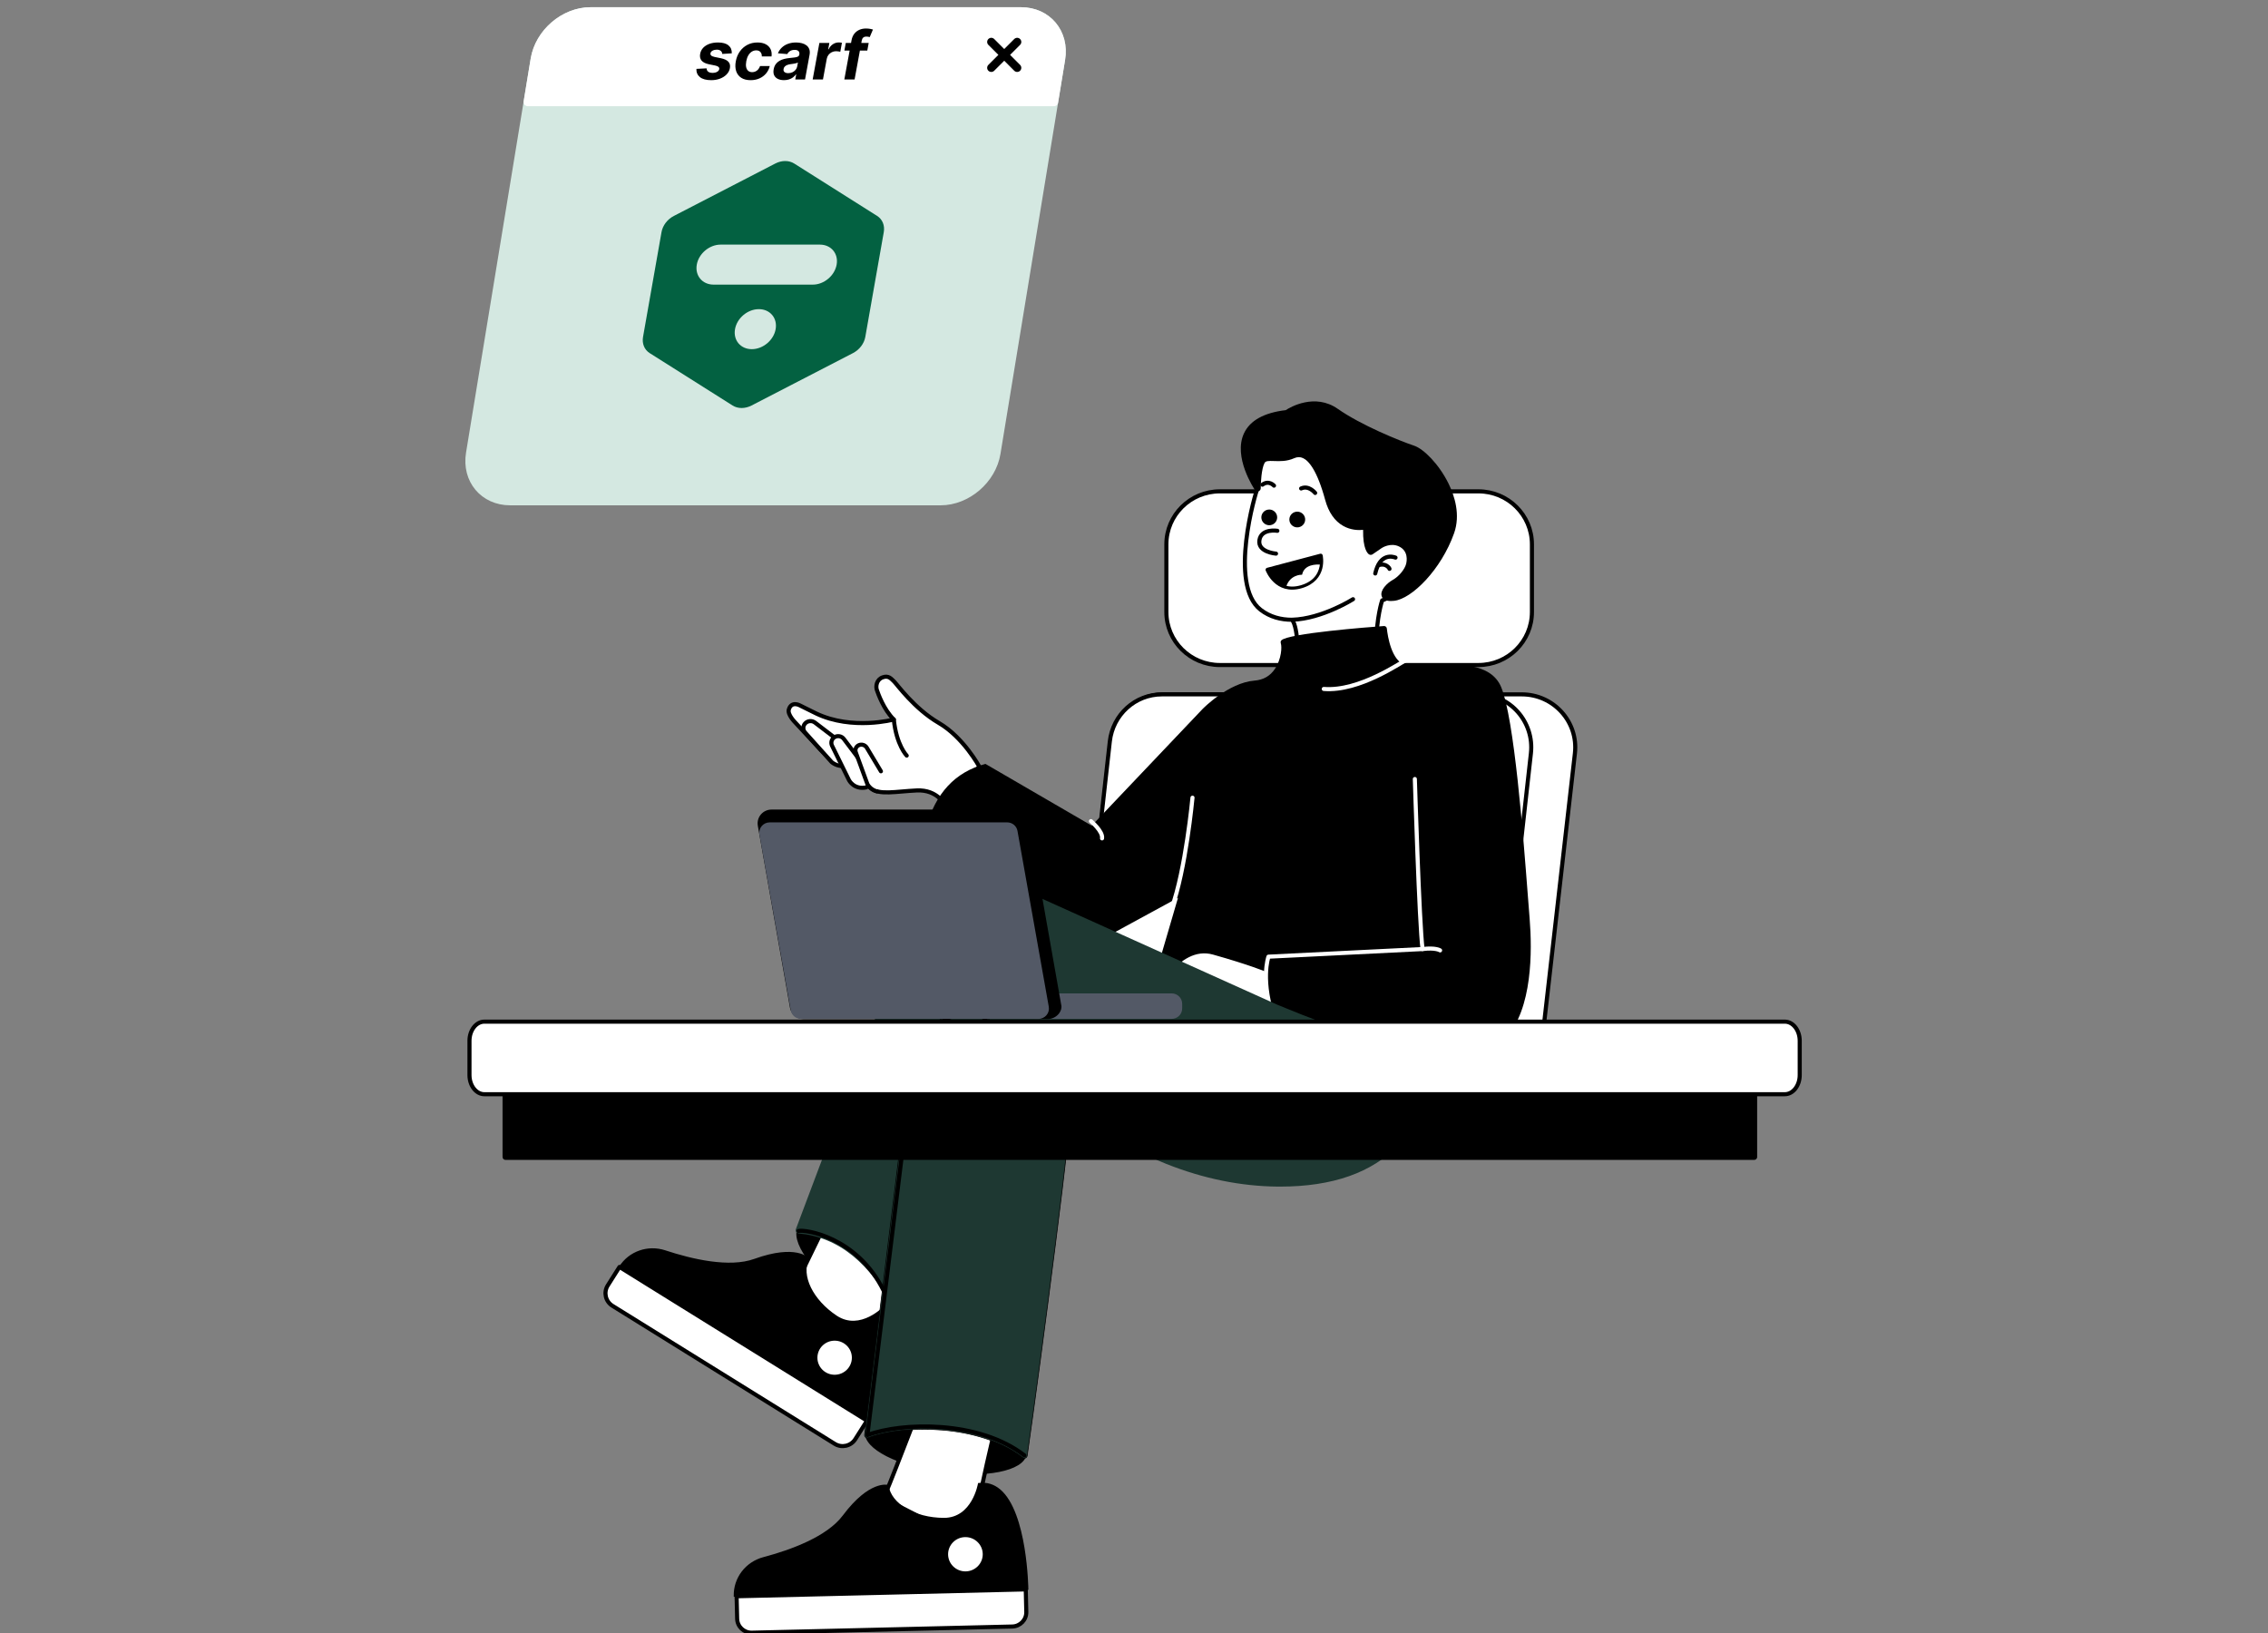
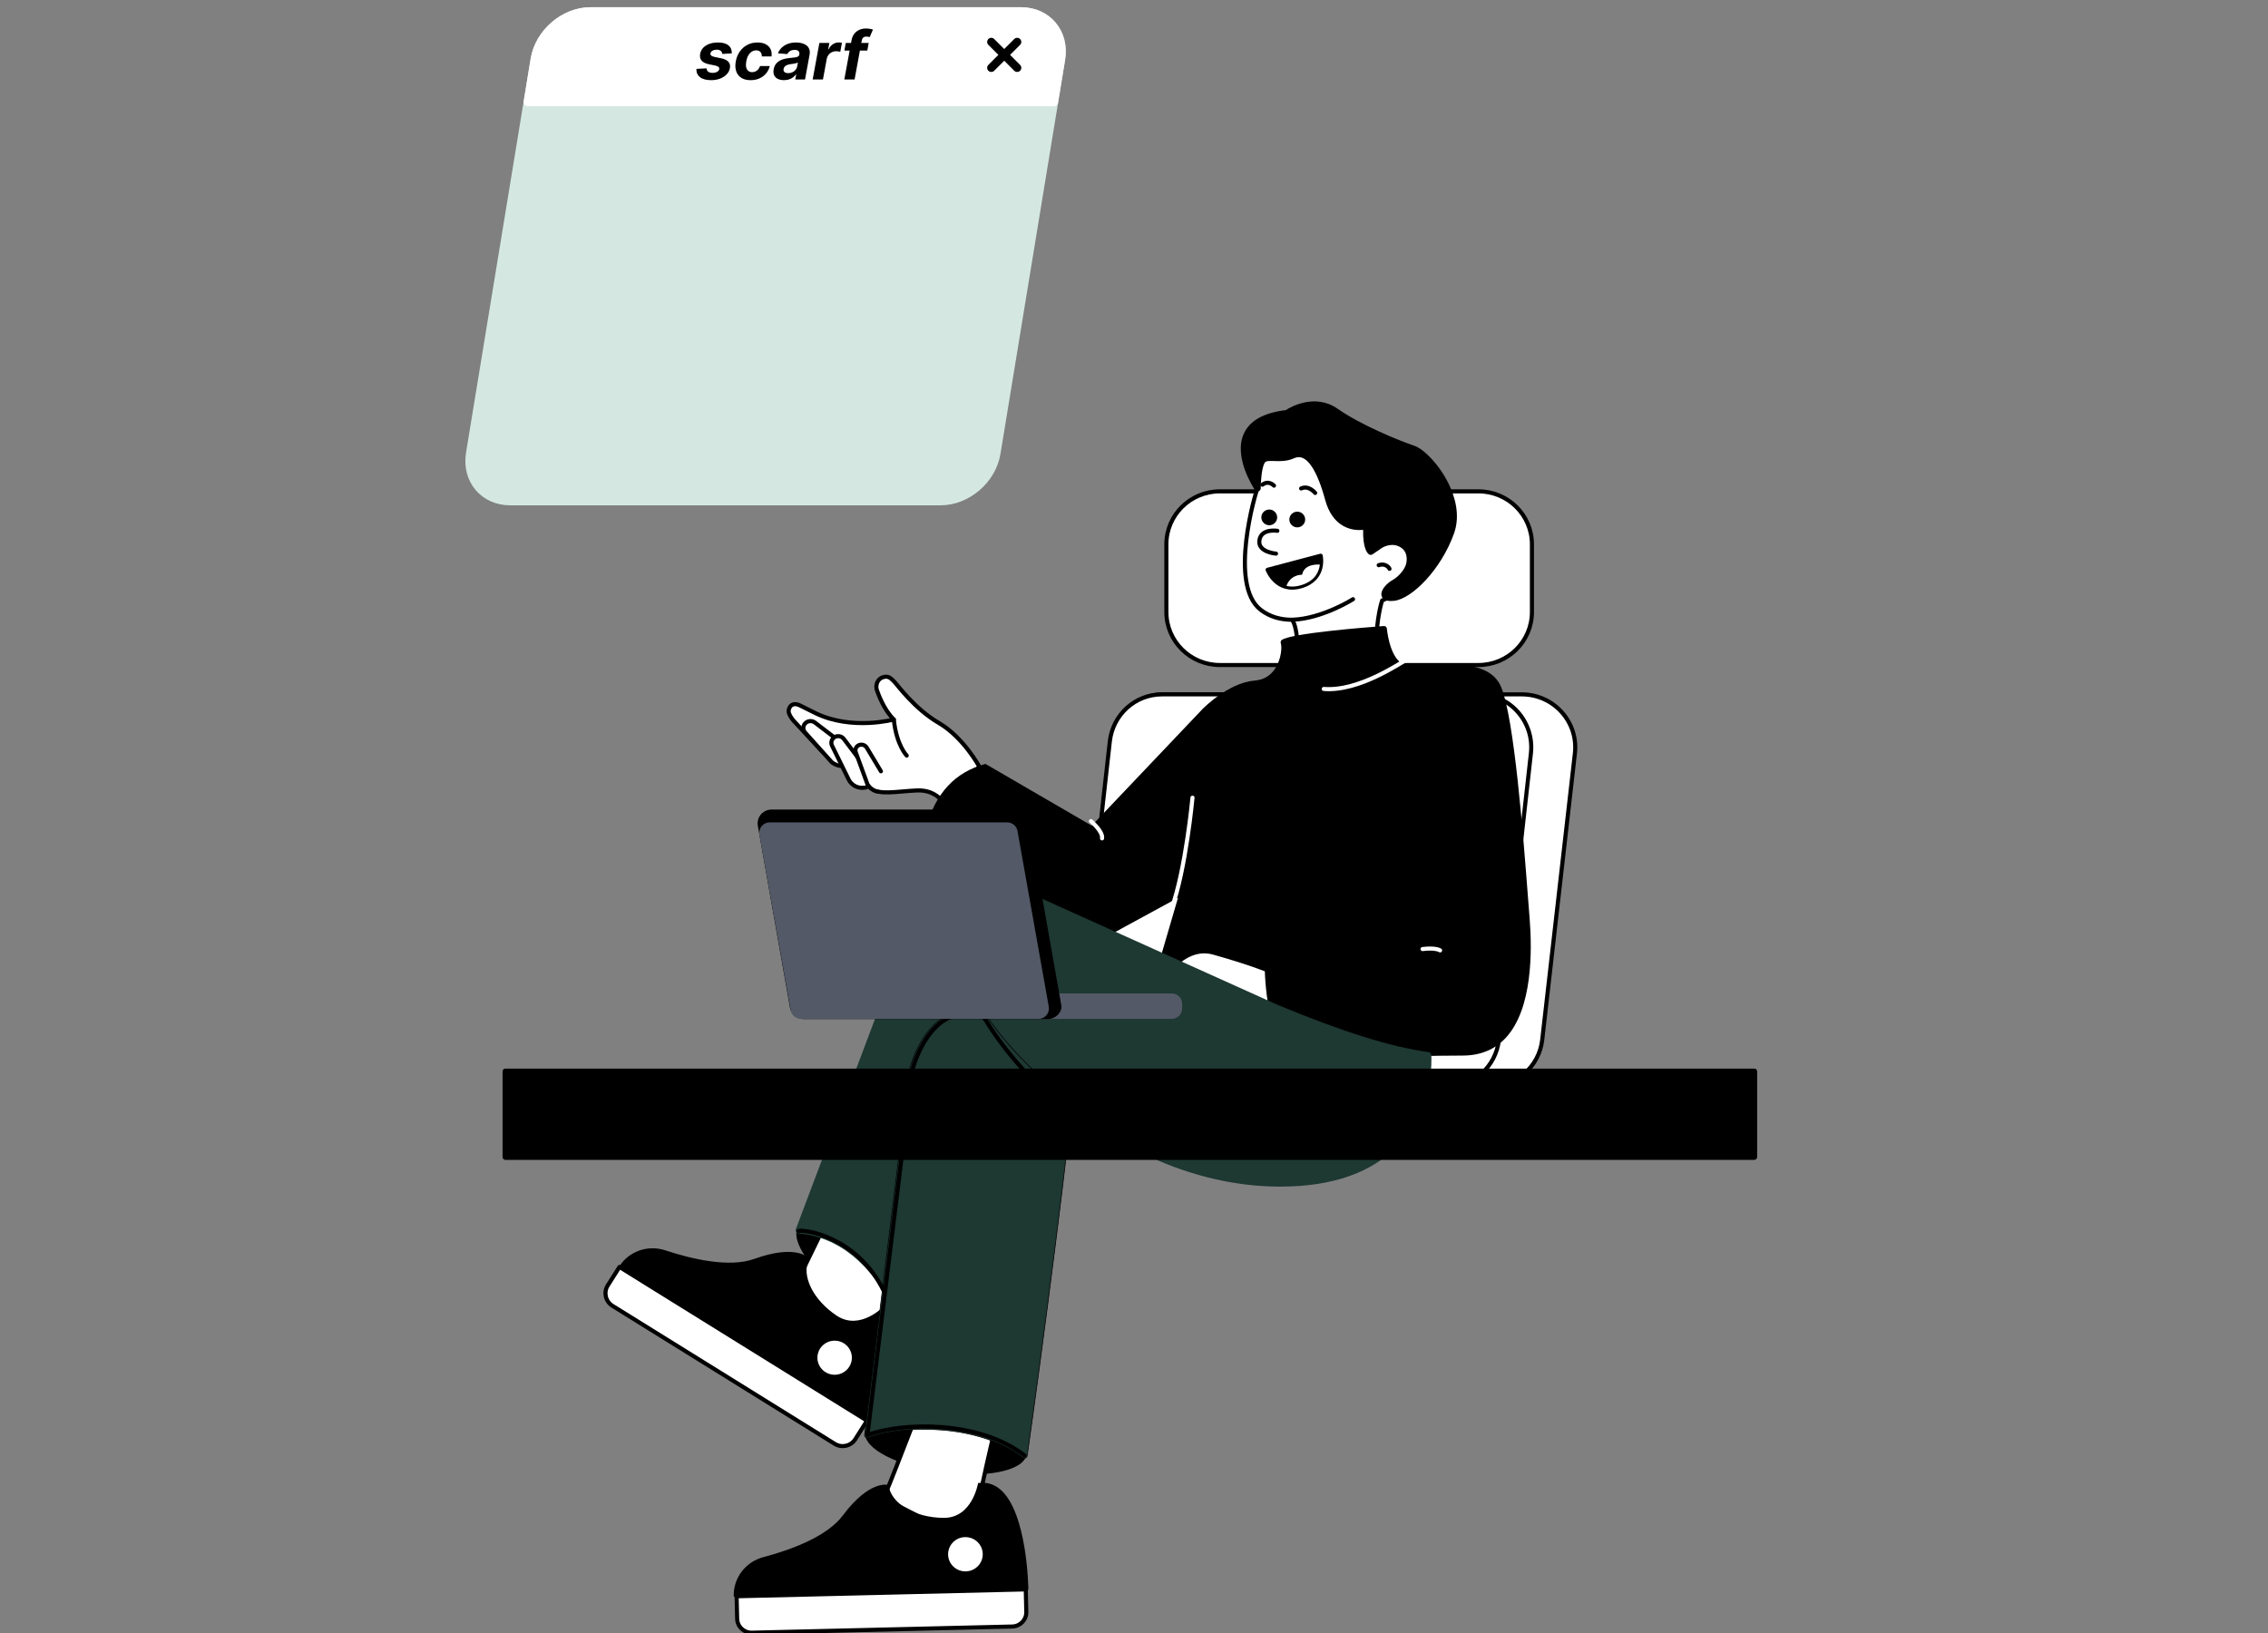
<svg xmlns="http://www.w3.org/2000/svg" width="1000" height="720" viewBox="0 0 1000 720" fill="none">
  <rect x="0" y="0" width="1000" height="720" fill="#808080" stroke="none" />
  <g clip-path="url(#clip0_2858_2694)">
    <path d="M414.722 220.977H224.949C213.281 220.977 205.372 211.513 207.285 199.844L235.786 26.132C237.699 14.464 248.712 5 260.387 5H450.159C461.828 5 469.737 14.464 467.823 26.132L439.323 199.844C437.409 211.513 426.397 220.977 414.722 220.977Z" fill="#D4E8E1" stroke="#D4E8E1" stroke-width="3.645" stroke-linecap="round" stroke-linejoin="round" />
    <path d="M464.719 44.999L467.817 26.132C469.73 14.464 461.822 5 450.153 5H260.381C248.712 5 237.699 14.464 235.78 26.132L232.682 44.999H464.713H464.719Z" fill="white" stroke="white" stroke-width="3.645" stroke-linecap="round" stroke-linejoin="round" />
    <path d="M448.488 18.491L437.075 29.898" stroke="black" stroke-width="3.645" stroke-linecap="round" stroke-linejoin="round" />
    <path d="M437.075 18.491L448.488 29.898" stroke="black" stroke-width="3.645" stroke-linecap="round" stroke-linejoin="round" />
    <path d="M322.652 23.527L318.451 23.779C318.444 23.43 318.349 23.115 318.166 22.836C317.985 22.549 317.717 22.322 317.365 22.155C317.02 21.98 316.585 21.893 316.06 21.893C315.357 21.893 314.737 22.04 314.2 22.333C313.664 22.619 313.352 23.003 313.263 23.485C313.193 23.87 313.289 24.194 313.553 24.46C313.817 24.725 314.314 24.938 315.044 25.099L317.898 25.686C319.43 26.007 320.521 26.524 321.171 27.236C321.821 27.949 322.04 28.885 321.826 30.044C321.632 31.099 321.146 32.025 320.368 32.821C319.596 33.617 318.623 34.239 317.447 34.686C316.279 35.126 314.985 35.346 313.565 35.346C311.398 35.346 309.754 34.903 308.632 34.016C307.518 33.121 306.992 31.906 307.054 30.369L311.56 30.139C311.576 30.788 311.811 31.284 312.267 31.627C312.724 31.962 313.357 32.13 314.167 32.13C314.962 32.13 315.629 31.979 316.167 31.679C316.714 31.372 317.035 30.977 317.131 30.495C317.198 30.09 317.085 29.758 316.792 29.5C316.5 29.234 316.011 29.032 315.327 28.892L312.595 28.337C311.055 28.022 309.965 27.477 309.327 26.702C308.695 25.927 308.49 24.938 308.711 23.737C308.901 22.703 309.349 21.812 310.054 21.065C310.767 20.318 311.679 19.741 312.791 19.336C313.909 18.931 315.168 18.729 316.567 18.729C318.634 18.729 320.181 19.158 321.209 20.017C322.245 20.877 322.725 22.047 322.652 23.527ZM330.951 35.346C329.275 35.346 327.897 34.997 326.818 34.298C325.748 33.593 325.004 32.615 324.588 31.365C324.179 30.114 324.124 28.675 324.423 27.048C324.726 25.399 325.315 23.953 326.19 22.71C327.073 21.46 328.179 20.485 329.508 19.787C330.838 19.081 332.331 18.729 333.985 18.729C335.413 18.729 336.616 18.983 337.595 19.493C338.573 20.003 339.291 20.719 339.746 21.641C340.201 22.563 340.347 23.646 340.182 24.889H335.899C335.926 24.086 335.726 23.44 335.297 22.951C334.877 22.455 334.251 22.207 333.42 22.207C332.717 22.207 332.068 22.396 331.473 22.773C330.887 23.143 330.382 23.684 329.96 24.397C329.538 25.11 329.234 25.972 329.047 26.985C328.859 28.012 328.84 28.885 328.992 29.604C329.151 30.324 329.458 30.872 329.914 31.249C330.371 31.627 330.95 31.815 331.653 31.815C332.172 31.815 332.656 31.71 333.107 31.501C333.564 31.291 333.965 30.988 334.308 30.589C334.659 30.184 334.93 29.699 335.119 29.133H339.402C339.105 30.362 338.565 31.445 337.782 32.381C337.007 33.31 336.039 34.036 334.877 34.56C333.716 35.084 332.407 35.346 330.951 35.346ZM345.681 35.336C344.637 35.336 343.739 35.158 342.988 34.801C342.238 34.438 341.69 33.904 341.344 33.198C341.006 32.486 340.935 31.599 341.13 30.537C341.295 29.643 341.6 28.892 342.045 28.284C342.491 27.677 343.035 27.188 343.679 26.817C344.322 26.447 345.027 26.168 345.793 25.979C346.566 25.791 347.365 25.658 348.189 25.581C349.158 25.483 349.942 25.392 350.54 25.309C351.139 25.218 351.586 25.085 351.881 24.91C352.176 24.736 352.355 24.477 352.418 24.135L352.429 24.072C352.551 23.409 352.433 22.895 352.073 22.532C351.721 22.169 351.158 21.987 350.384 21.987C349.567 21.987 348.884 22.165 348.336 22.521C347.789 22.871 347.388 23.311 347.134 23.842L342.998 23.506C343.391 22.529 343.966 21.683 344.722 20.971C345.479 20.251 346.387 19.7 347.445 19.315C348.511 18.924 349.697 18.729 351.004 18.729C351.913 18.729 352.764 18.833 353.556 19.043C354.356 19.252 355.038 19.577 355.604 20.017C356.176 20.457 356.587 21.023 356.836 21.715C357.087 22.399 357.124 23.22 356.948 24.177L354.952 35.032H350.648L351.059 32.8H350.931C350.575 33.303 350.142 33.747 349.631 34.131C349.122 34.508 348.538 34.805 347.88 35.021C347.224 35.231 346.491 35.336 345.681 35.336ZM347.547 32.255C348.215 32.255 348.828 32.126 349.387 31.868C349.947 31.602 350.414 31.246 350.787 30.799C351.161 30.352 351.4 29.845 351.504 29.28L351.818 27.572C351.659 27.663 351.448 27.746 351.185 27.823C350.931 27.893 350.645 27.959 350.329 28.022C350.013 28.078 349.698 28.131 349.383 28.179C349.07 28.221 348.786 28.26 348.531 28.295C347.984 28.372 347.497 28.494 347.068 28.661C346.64 28.829 346.289 29.056 346.016 29.343C345.745 29.622 345.57 29.971 345.493 30.39C345.381 30.998 345.52 31.462 345.908 31.784C346.305 32.098 346.851 32.255 347.547 32.255ZM358.321 35.032L361.281 18.938H365.681L365.164 21.746H365.335C365.817 20.747 366.456 19.993 367.253 19.483C368.051 18.966 368.908 18.708 369.825 18.708C370.052 18.708 370.294 18.722 370.552 18.75C370.81 18.777 371.033 18.816 371.223 18.865L370.495 22.825C370.293 22.762 370.009 22.707 369.642 22.658C369.274 22.609 368.934 22.584 368.622 22.584C367.954 22.584 367.331 22.727 366.753 23.014C366.183 23.293 365.699 23.684 365.301 24.187C364.91 24.69 364.655 25.27 364.534 25.927L362.86 35.032H358.321ZM383.024 18.938L382.408 22.291H372.308L372.925 18.938H383.024ZM372.277 35.032L375.451 17.775C375.665 16.609 376.074 15.641 376.677 14.873C377.287 14.104 378.032 13.528 378.912 13.144C379.793 12.76 380.748 12.568 381.778 12.568C382.474 12.568 383.1 12.62 383.656 12.725C384.219 12.83 384.635 12.924 384.903 13.008L383.477 16.361C383.31 16.305 383.099 16.252 382.845 16.203C382.599 16.154 382.34 16.13 382.071 16.13C381.403 16.13 380.909 16.284 380.59 16.591C380.272 16.892 380.063 17.314 379.963 17.859L376.805 35.032H372.277Z" fill="black" />
-     <path d="M341.824 72.104C344.671 70.632 347.86 70.632 350.189 72.104L386.75 95.208C389.078 96.68 390.193 99.399 389.674 102.342L381.527 148.55C381.008 151.493 378.934 154.214 376.086 155.685L331.377 178.789C328.53 180.261 325.341 180.261 323.012 178.789L286.451 155.685C284.123 154.214 283.008 151.493 283.527 148.55L291.674 102.342C292.193 99.399 294.267 96.68 297.115 95.208L341.824 72.104ZM334.593 136.307C329.646 136.307 324.939 140.257 324.08 145.129C323.221 150 326.535 153.949 331.482 153.949C336.429 153.949 341.136 150 341.995 145.129C342.854 140.257 339.54 136.307 334.593 136.307ZM317.739 107.848C312.792 107.848 308.084 111.797 307.225 116.669C306.366 121.541 309.681 125.49 314.628 125.49H358.38C363.327 125.49 368.033 121.541 368.892 116.669C369.751 111.797 366.438 107.848 361.491 107.848H317.739Z" fill="#036141" />
    <path d="M592.656 256.421C585.478 256.421 579.656 260.25 579.656 264.968V386.269C579.656 390.991 585.478 394.816 592.656 394.816C599.835 394.816 605.656 390.987 605.656 386.269V264.968C605.656 260.246 599.835 256.421 592.656 256.421Z" fill="white" stroke="#036141" stroke-width="1.804" stroke-linecap="round" stroke-linejoin="round" />
    <path d="M537.873 216.637H651.857C664.891 216.637 675.455 227.099 675.455 240.007V269.844C675.455 282.752 664.891 293.214 651.857 293.214H537.873C524.838 293.214 514.274 282.752 514.274 269.844V240.007C514.274 227.099 524.838 216.637 537.873 216.637Z" fill="white" stroke="black" stroke-width="1.804" stroke-linecap="round" stroke-linejoin="round" />
    <path d="M670.952 306.148H513.101C501.089 306.148 490.997 315.079 489.653 326.893L475.244 453.202C473.663 467.058 484.609 479.201 498.692 479.201H656.543C668.555 479.201 678.647 470.271 679.991 458.456L694.405 332.148C695.986 318.291 685.039 306.148 670.956 306.148H670.952Z" fill="white" stroke="black" stroke-width="1.804" stroke-linecap="round" stroke-linejoin="round" />
    <path d="M652.05 306.148H512.294C500.54 306.148 490.663 315.079 489.34 326.893L475.236 453.202C473.689 467.058 484.399 479.201 498.19 479.201H637.946C649.7 479.201 659.577 470.271 660.9 458.456L675.004 332.148C676.551 318.291 665.836 306.148 652.05 306.148Z" fill="white" stroke="black" stroke-width="1.804" stroke-linecap="round" stroke-linejoin="round" />
    <path d="M554.48 215.259C550.339 198.513 569.534 185.775 588.045 191.485C604.018 196.411 623.114 223.845 625.31 232.562C631.496 257.145 609.414 264.718 609.414 264.718C609.38 264.79 606.849 272.423 606.836 284.025C606.824 292.661 600.315 299.937 591.667 301.03C581.61 302.302 572.601 294.81 572.115 284.782C571.862 279.545 571.102 274.971 569.671 273.257C564.825 273.257 559.996 272.078 555.829 268.853C541.501 257.77 553.677 216.71 554.48 215.259Z" fill="white" stroke="black" stroke-width="1.804" stroke-linecap="round" stroke-linejoin="round" />
    <path d="M596.577 264.19C596.577 264.19 582.89 272.835 569.808 273.243" stroke="black" stroke-width="1.804" stroke-linecap="round" stroke-linejoin="round" />
    <path d="M548.504 191.038C551.142 185.401 557.324 181.967 566.882 180.836C568.884 179.538 579.745 173.182 589.871 180.278C600.1 187.447 616.979 194.318 623.552 196.522C627.625 197.888 634.396 204.499 638.675 213.196C641.381 218.697 644.006 226.967 641.132 235.102C635.461 251.125 622.495 264.05 614.694 264.901C614.182 264.956 613.706 264.986 613.267 264.986C611.025 264.986 609.663 264.271 609.203 262.854C608.37 260.28 611.562 257.094 613.976 255.753C617.052 254.043 619.449 250.78 619.991 248.602C620.313 247.308 621.035 242.93 616.833 240.931C613.061 239.135 609.371 241.535 609.233 241.628L605.186 244.402C604.714 244.726 604.087 244.73 603.61 244.415C602.94 243.977 600.882 241.926 601.015 233.617C599.004 233.826 595.619 233.775 592.277 231.898C588.475 229.763 585.785 225.895 584.286 220.39C580.716 207.286 577.017 203.146 574.542 201.989C573.284 201.398 571.995 201.415 570.599 202.036C567.372 203.478 564.292 203.359 561.822 203.27C559.18 203.172 558.045 203.219 557.551 204.146C556.177 206.69 555.88 213.034 555.885 215.267C555.885 215.88 555.481 216.42 554.892 216.595C554.304 216.769 553.664 216.548 553.316 216.038C552.916 215.45 543.606 201.496 548.504 191.034H548.5L548.504 191.038Z" fill="black" />
    <path d="M563.209 234.03C563.209 234.03 556.121 232.86 555.296 238.174C554.467 243.488 562.621 244.1 562.621 244.1" fill="white" />
    <path d="M563.209 234.03C563.209 234.03 556.121 232.86 555.296 238.174C554.467 243.488 562.621 244.1 562.621 244.1" stroke="black" stroke-width="1.804" stroke-linecap="round" stroke-linejoin="round" />
    <path d="M579.873 217.343C579.873 217.343 577.085 213.803 573.691 215.365" stroke="black" stroke-width="1.804" stroke-linecap="round" stroke-linejoin="round" />
    <path d="M561.731 214.127C561.731 214.127 559.424 211.591 556.623 213.697" stroke="black" stroke-width="1.804" stroke-linecap="round" stroke-linejoin="round" />
    <path d="M572.446 231.579C573.855 231.324 574.788 229.993 574.534 228.601C574.276 227.206 572.932 226.283 571.527 226.534C570.122 226.789 569.186 228.121 569.439 229.512C569.697 230.907 571.041 231.83 572.446 231.579Z" fill="black" stroke="black" stroke-width="1.804" stroke-linecap="round" stroke-linejoin="round" />
    <path d="M560.099 230.639C561.508 230.383 562.44 229.052 562.187 227.661C561.933 226.269 560.585 225.342 559.18 225.593C557.771 225.848 556.838 227.175 557.092 228.571C557.35 229.966 558.694 230.89 560.099 230.639Z" fill="black" stroke="black" stroke-width="1.804" stroke-linecap="round" stroke-linejoin="round" />
-     <path d="M615.308 245.853C614.152 245.393 608.473 243.691 606.368 252.851" stroke="black" stroke-width="1.804" stroke-linecap="round" stroke-linejoin="round" />
    <path d="M612.657 250.81C612.589 250.414 610.9 248.104 607.893 249.202L612.657 250.81Z" fill="white" />
    <path d="M612.657 250.81C612.589 250.414 610.9 248.104 607.893 249.202" stroke="black" stroke-width="1.804" stroke-linecap="round" stroke-linejoin="round" />
    <path d="M558.909 251.222L582.306 245.024C582.306 245.024 584.643 255.239 573.761 258.459C562.818 261.689 558.918 251.222 558.918 251.222H558.909Z" fill="black" stroke="black" stroke-width="1.804" stroke-linecap="round" stroke-linejoin="round" />
    <path d="M573.752 258.46C580.51 256.468 582.173 251.776 582.46 248.5C580.153 248.308 574.972 248.406 573.748 252.95C573.748 252.95 568.369 252.95 566.651 258.621C568.588 259.208 570.938 259.289 573.752 258.46Z" fill="white" stroke="black" stroke-width="0.902" stroke-miterlimit="10" />
    <path d="M383.929 347.489C383.929 347.489 372.982 336.921 368.712 335.27C364.446 333.615 361.568 330.31 361.568 330.31L350.63 318.554C350.63 318.554 347.15 315.1 347.79 312.87C348.92 308.965 352.619 310.994 352.619 310.994L359.922 314.606C375.848 322.167 394.098 317.231 394.098 317.231C389.617 312.794 387.207 305.91 386.631 304.251C386.055 302.592 386.468 299.652 389.119 298.665C391.769 297.678 392.925 299.252 394.209 300.477C395.49 301.698 403.124 312.462 413.954 318.767C424.785 325.077 431.787 338.006 431.787 338.006L416.691 355.041C416.691 355.041 413.469 348.072 404.237 348.511C395.004 348.945 387.598 350.685 383.933 347.489" fill="white" />
    <path d="M383.929 347.489C383.929 347.489 372.982 336.921 368.712 335.27C364.446 333.615 361.568 330.31 361.568 330.31L350.63 318.554C350.63 318.554 347.15 315.1 347.79 312.87C348.92 308.965 352.619 310.994 352.619 310.994L359.922 314.606C375.848 322.167 394.098 317.231 394.098 317.231C389.617 312.794 387.207 305.91 386.631 304.251C386.055 302.592 386.468 299.652 389.119 298.665C391.769 297.678 392.925 299.252 394.209 300.477C395.49 301.698 403.124 312.462 413.954 318.767C424.785 325.077 431.787 338.006 431.787 338.006L416.691 355.041C416.691 355.041 413.469 348.072 404.237 348.511C395.004 348.945 387.598 350.685 383.933 347.489" stroke="black" stroke-width="1.804" stroke-linecap="round" stroke-linejoin="round" />
    <path d="M370.65 327.229L359.317 318.588C357.998 317.584 356.095 317.754 354.991 318.971C353.951 320.116 353.951 321.822 354.982 322.971L366.689 336.006C366.689 336.006 369.026 338.159 372.639 337.729" fill="white" />
    <path d="M370.65 327.229L359.317 318.588C357.998 317.584 356.095 317.754 354.991 318.971C353.951 320.116 353.951 321.822 354.982 322.971L366.689 336.006C366.689 336.006 369.026 338.159 372.639 337.729" stroke="black" stroke-width="1.804" stroke-linecap="round" stroke-linejoin="round" />
    <path d="M380.347 336.793L372.055 325.796C371.093 324.515 369.272 324.187 367.923 325.051C366.655 325.855 366.204 327.455 366.866 328.795L374.354 344.009C374.354 344.009 376.596 348.336 382.014 347.149" fill="white" />
    <path d="M380.347 336.793L372.055 325.796C371.093 324.515 369.272 324.187 367.923 325.051C366.655 325.855 366.204 327.455 366.866 328.795L374.354 344.009C374.354 344.009 376.596 348.336 382.014 347.149" stroke="black" stroke-width="1.804" stroke-linecap="round" stroke-linejoin="round" />
    <path d="M388.418 340.065L382.189 329.667C381.463 328.459 379.895 327.982 378.623 328.582C377.429 329.148 376.879 330.48 377.326 331.709L382.438 345.672C382.438 345.672 383.602 348.11 386.614 348.927" fill="white" />
    <path d="M388.418 340.065L382.189 329.667C381.463 328.459 379.895 327.982 378.623 328.582C377.429 329.148 376.879 330.48 377.326 331.709L382.438 345.672C382.438 345.672 383.602 348.11 386.614 348.927" stroke="black" stroke-width="1.804" stroke-linecap="round" stroke-linejoin="round" />
    <path d="M399.786 333.147C399.786 333.147 395.249 328.573 394.098 317.235L399.786 333.147Z" fill="white" />
    <path d="M399.786 333.147C399.786 333.147 395.249 328.573 394.098 317.235" stroke="black" stroke-width="1.804" stroke-linecap="round" stroke-linejoin="round" />
    <path d="M374.525 571.813C358.57 560.237 348.895 546.439 352.924 540.993C356.95 535.556 373.15 540.525 389.106 552.106C405.062 563.683 414.737 577.48 410.707 582.922C406.681 588.363 390.481 583.39 374.525 571.813Z" fill="black" stroke="black" stroke-width="1.804" stroke-linecap="round" stroke-linejoin="round" />
    <path d="M385.583 590.797C388.723 579.688 400.104 540.074 406.217 527.791C406.788 526.647 406.264 525.268 405.091 524.737L379.134 513.049C377.987 512.535 376.643 513.011 376.11 514.139C371.792 523.213 354.179 560.155 349.345 569.218C348.778 570.277 349.131 571.583 350.153 572.221L382.146 592.09C383.452 592.902 385.166 592.26 385.579 590.792H385.583V590.797Z" fill="white" stroke="black" stroke-width="1.804" stroke-linecap="round" stroke-linejoin="round" />
    <path d="M272.996 558.441C277.275 551.681 285.643 548.741 293.355 551.285C305.186 555.191 321.597 559.016 332.604 555.05C350.983 548.43 356.46 554.514 356.684 554.774L356.783 554.889L356.718 555.025C353.169 562.321 358.415 573.094 368.927 580.084C379.315 586.989 389.806 575.838 389.909 575.719L390.026 575.595L390.18 575.668C393.449 577.221 395.615 579.795 396.612 583.317C397.836 587.64 397.883 595.889 391.147 610.623C387.13 619.417 382.525 626.463 382.477 626.531L382.353 626.722L273.017 558.833L272.82 558.709L272.987 558.441H272.992H272.996Z" fill="black" />
    <path d="M273.141 558.615L382.284 626.386L377.115 634.546C375.186 637.592 371.131 638.511 368.055 636.601L270.048 575.74C266.972 573.83 266.044 569.813 267.973 566.767L273.137 558.611L273.141 558.615Z" fill="white" stroke="black" stroke-width="1.804" stroke-linecap="round" stroke-linejoin="round" />
    <path d="M368.008 607.041C363.312 607.041 359.51 603.275 359.51 598.625C359.51 593.975 363.312 590.21 368.008 590.21C372.704 590.21 376.505 593.979 376.505 598.625C376.505 603.271 372.699 607.041 368.008 607.041Z" fill="white" stroke="black" stroke-width="1.804" stroke-linecap="round" stroke-linejoin="round" />
    <path d="M408.267 365.005C412.498 349.697 421.052 340.482 434.399 336.831L434.494 336.802L481.369 364.043L530.284 312.547C530.396 312.432 541.609 300.996 553.157 300.077C557.032 299.77 560.039 298.047 562.105 294.954C565.061 290.525 565.25 285.211 564.747 283.714C564.537 282.922 564.739 282.578 565.014 282.301C568.073 279.272 603.249 276.511 610.191 276.022C610.84 275.975 611.407 276.447 611.476 277.085C611.867 280.621 613.542 291.342 619.557 293.201C621.684 293.861 625.662 293.627 630.267 293.359C641.652 292.691 657.242 291.78 661.903 302.978C667.656 316.814 671.591 368.017 673.701 395.523C673.976 399.13 674.225 402.338 674.44 404.997C675.587 419.182 675.741 444.871 663.901 457.6C659.102 462.761 652.74 465.386 644.994 465.407C615.549 465.48 602.527 466.803 602.398 466.815H602.334L563.502 449.095L510.423 427.274L510.23 427.193L519.406 395.846L492.07 410.732C492.023 410.754 487.456 413.06 481.76 414.425C474.181 416.246 468.042 415.595 464 412.549C454.363 405.282 408.799 365.639 408.34 365.239L408.232 365.141L408.271 365.001H408.262L408.267 365.005Z" fill="black" />
    <path d="M507.532 440.097C507.532 440.097 518.676 415.391 535.079 420.012C551.481 424.624 558.565 427.649 558.565 427.649C558.767 435.06 559.85 442.514 561.207 449.976L507.532 440.097Z" fill="white" stroke="black" stroke-width="1.804" stroke-linecap="round" stroke-linejoin="round" />
-     <path d="M623.831 343.473C623.831 343.473 625.773 407.389 627.225 418.442L559.287 421.803C559.287 421.803 555.403 432.375 562.195 451.116" stroke="white" stroke-width="1.804" stroke-linecap="round" stroke-linejoin="round" />
    <path d="M350.896 541.976L399.807 412.068C406.96 392.387 421.825 384.329 442.79 388.771C442.888 388.788 442.987 388.822 443.073 388.864L563.364 443.067C592.285 455.043 613.422 461.651 629.88 463.872C630.542 463.961 631.044 464.493 631.092 465.152C631.156 466.08 632.535 488.037 616.584 504.851C605.04 517.019 587.521 523.184 564.498 523.179H563.394C547.163 523.039 530.649 519.687 514.315 513.207C501.268 508.033 488.307 500.86 475.792 491.896C458.719 479.673 447.081 467.339 443.069 462.85L397.487 578.293C397.285 578.803 396.804 579.143 396.25 579.173H396.177C395.653 579.173 395.171 578.888 394.926 578.42C383.636 556.709 369.627 545.401 352.086 543.848C351.652 543.81 351.257 543.571 351.025 543.206C350.793 542.84 350.746 542.384 350.9 541.976H350.904H350.896Z" fill="#1E3832" />
    <path d="M415.334 648.224C396.143 645.557 381.352 637.98 382.301 631.3C383.246 624.62 399.571 621.37 418.762 624.033C437.953 626.701 452.748 634.278 451.799 640.966C450.854 647.646 434.524 650.896 415.334 648.229V648.224Z" fill="black" stroke="black" stroke-width="1.804" stroke-linecap="round" stroke-linejoin="round" />
    <path d="M428.475 677.329C430.696 665.948 438.807 625.339 443.915 612.541C444.392 611.346 443.752 610.014 442.536 609.576L415.57 599.982C414.376 599.561 413.074 600.144 412.627 601.322C409.052 610.763 394.476 649.203 390.39 658.665C389.913 659.771 390.373 661.051 391.451 661.605L425.15 678.903C426.521 679.605 428.192 678.831 428.48 677.325H428.475V677.329Z" fill="white" stroke="black" stroke-width="1.804" stroke-linecap="round" stroke-linejoin="round" />
    <path d="M336.591 686.553C348.698 683.336 364.602 677.537 371.609 668.177C383.315 652.542 391.31 654.635 391.641 654.733L391.787 654.776L391.804 654.925C392.913 662.996 403.339 669.147 416.064 669.237H416.176C428.657 669.237 431.191 654.214 431.213 654.061L431.242 653.891L431.415 653.87C435.028 653.38 438.28 654.346 441.085 656.75C453.011 666.969 453.415 700.401 453.415 700.737V700.963L323.763 704.03H323.531L323.522 703.72C323.329 695.704 328.699 688.646 336.587 686.548H336.595L336.591 686.553Z" fill="black" />
    <path d="M324.785 703.797L452.276 700.776L452.512 710.715C452.594 714.182 449.823 717.058 446.326 717.143L331.517 719.862C328.015 719.943 325.111 717.203 325.025 713.735L324.785 703.797Z" fill="white" stroke="black" stroke-width="1.804" stroke-linecap="round" stroke-linejoin="round" />
    <path d="M425.669 693.734C420.952 693.734 417.129 689.943 417.129 685.276C417.129 680.609 420.957 676.818 425.669 676.818C430.382 676.818 434.21 680.609 434.21 685.276C434.21 689.943 430.386 693.734 425.669 693.734Z" fill="white" stroke="black" stroke-width="1.804" stroke-linecap="round" stroke-linejoin="round" />
    <path d="M434.132 447.115C427.864 444.957 422.082 445.277 416.957 448.049C411.177 451.172 407.245 456.844 404.735 461.838C402.226 466.83 401.147 471.125 401.062 471.468V471.469C401.061 471.474 401.06 471.48 401.059 471.485L401.043 471.608L381.208 632.578C381.155 633.005 381.331 633.431 381.676 633.701H381.677C381.975 633.936 382.367 634.018 382.737 633.933L382.893 633.886C390.71 630.967 402.911 629.451 415.549 630.516C428.188 631.581 441.287 635.229 450.89 642.656L450.891 642.657C451.113 642.831 451.385 642.922 451.662 642.922C451.819 642.922 451.98 642.891 452.129 642.831C452.541 642.663 452.839 642.29 452.9 641.856L452.901 641.855C455.998 620.43 461.11 582.128 465.337 548.722C467.597 530.9 469.418 515.853 470.617 505.213C471.693 495.671 472.16 490.831 472.283 488.296C472.344 487.027 472.319 486.348 472.245 485.95C472.208 485.754 472.161 485.631 472.11 485.542C472.059 485.452 472.001 485.389 471.926 485.308C471.839 485.222 471.745 485.146 471.647 485.085L471.646 485.086L471.637 485.08C447.99 468.198 434.921 447.839 434.785 447.629V447.628C434.631 447.388 434.4 447.207 434.132 447.116V447.115Z" fill="#1E3832" stroke="black" stroke-width="0.301" />
    <path d="M451.662 641.676C431.573 626.143 397.772 627.003 382.452 632.725L402.287 471.755C402.287 471.755 409.654 441.667 432.016 447.751C433.064 448.032 433.962 448.704 434.516 449.627C437.699 454.929 450.454 474.738 471.226 489.552" stroke="black" stroke-width="1.804" stroke-linecap="round" stroke-linejoin="round" />
    <path d="M525.79 351.705C525.79 351.705 522.809 383.64 516.592 400.479" stroke="white" stroke-width="1.804" stroke-linecap="round" stroke-linejoin="round" />
    <path d="M619.539 291.313C618.048 291.73 599.472 305.046 583.675 303.761" stroke="white" stroke-width="1.804" stroke-linecap="round" stroke-linejoin="round" />
    <path d="M634.963 419.029C634.963 419.029 633.069 417.706 627.23 418.442" stroke="white" stroke-width="1.804" stroke-linecap="round" stroke-linejoin="round" />
    <path d="M481.008 362.049C481.008 362.049 486.425 366.58 485.91 369.647" stroke="white" stroke-width="1.804" stroke-linecap="round" stroke-linejoin="round" />
    <path d="M352.108 542.755C354.543 541.976 377.889 545.091 389.724 569.295" stroke="black" stroke-width="1.804" stroke-linecap="round" stroke-linejoin="round" />
    <path d="M773.621 471.306H222.719C222.194 471.306 221.709 471.869 221.709 472.648V509.889C221.709 510.668 222.194 511.231 222.719 511.231H773.621C774.146 511.231 774.631 510.668 774.632 509.889V472.648C774.631 471.869 774.146 471.306 773.621 471.306Z" fill="black" stroke="black" stroke-width="0.301" />
-     <path d="M213.571 450.449H786.956C790.587 450.449 793.527 454.231 793.527 458.903V473.993C793.527 478.66 790.587 482.447 786.956 482.447H213.571C209.94 482.447 207 478.66 207 473.993V458.903C207 454.231 209.94 450.449 213.571 450.449Z" fill="white" stroke="black" stroke-width="1.804" stroke-linecap="round" stroke-linejoin="round" />
    <path d="M516.606 437.996H456.298C453.729 437.996 451.658 440.055 451.658 442.591V444.629C451.658 447.169 453.737 449.224 456.298 449.224H516.606C519.175 449.224 521.246 447.16 521.246 444.629V442.591C521.246 440.047 519.167 437.996 516.606 437.996Z" fill="#535966" />
    <path d="M467.91 443.05L453.746 362.925C453.278 359.287 450.915 356.943 447.718 356.943H340.157C338.353 356.943 336.651 357.73 335.487 359.1C334.314 360.483 333.825 362.3 334.138 364.082L348.315 444.284C348.831 447.199 351.365 449.317 354.338 449.317H461.904C463.846 449.317 465.715 448.403 466.913 446.879C467.854 445.68 468.215 444.284 467.918 443.046H467.91V443.05Z" fill="black" />
    <path d="M457.905 449.223H353.179C350.949 449.223 349.037 447.641 348.655 445.462L334.847 367.936C334.353 365.15 336.518 362.593 339.371 362.593H444.101C446.331 362.593 448.243 364.175 448.625 366.354L462.428 443.88C462.927 446.666 460.757 449.223 457.905 449.223Z" fill="#535966" />
  </g>
  <defs>
    <clipPath id="clip0_2858_2694">
      <rect width="1000" height="720" fill="white" />
    </clipPath>
  </defs>
</svg>